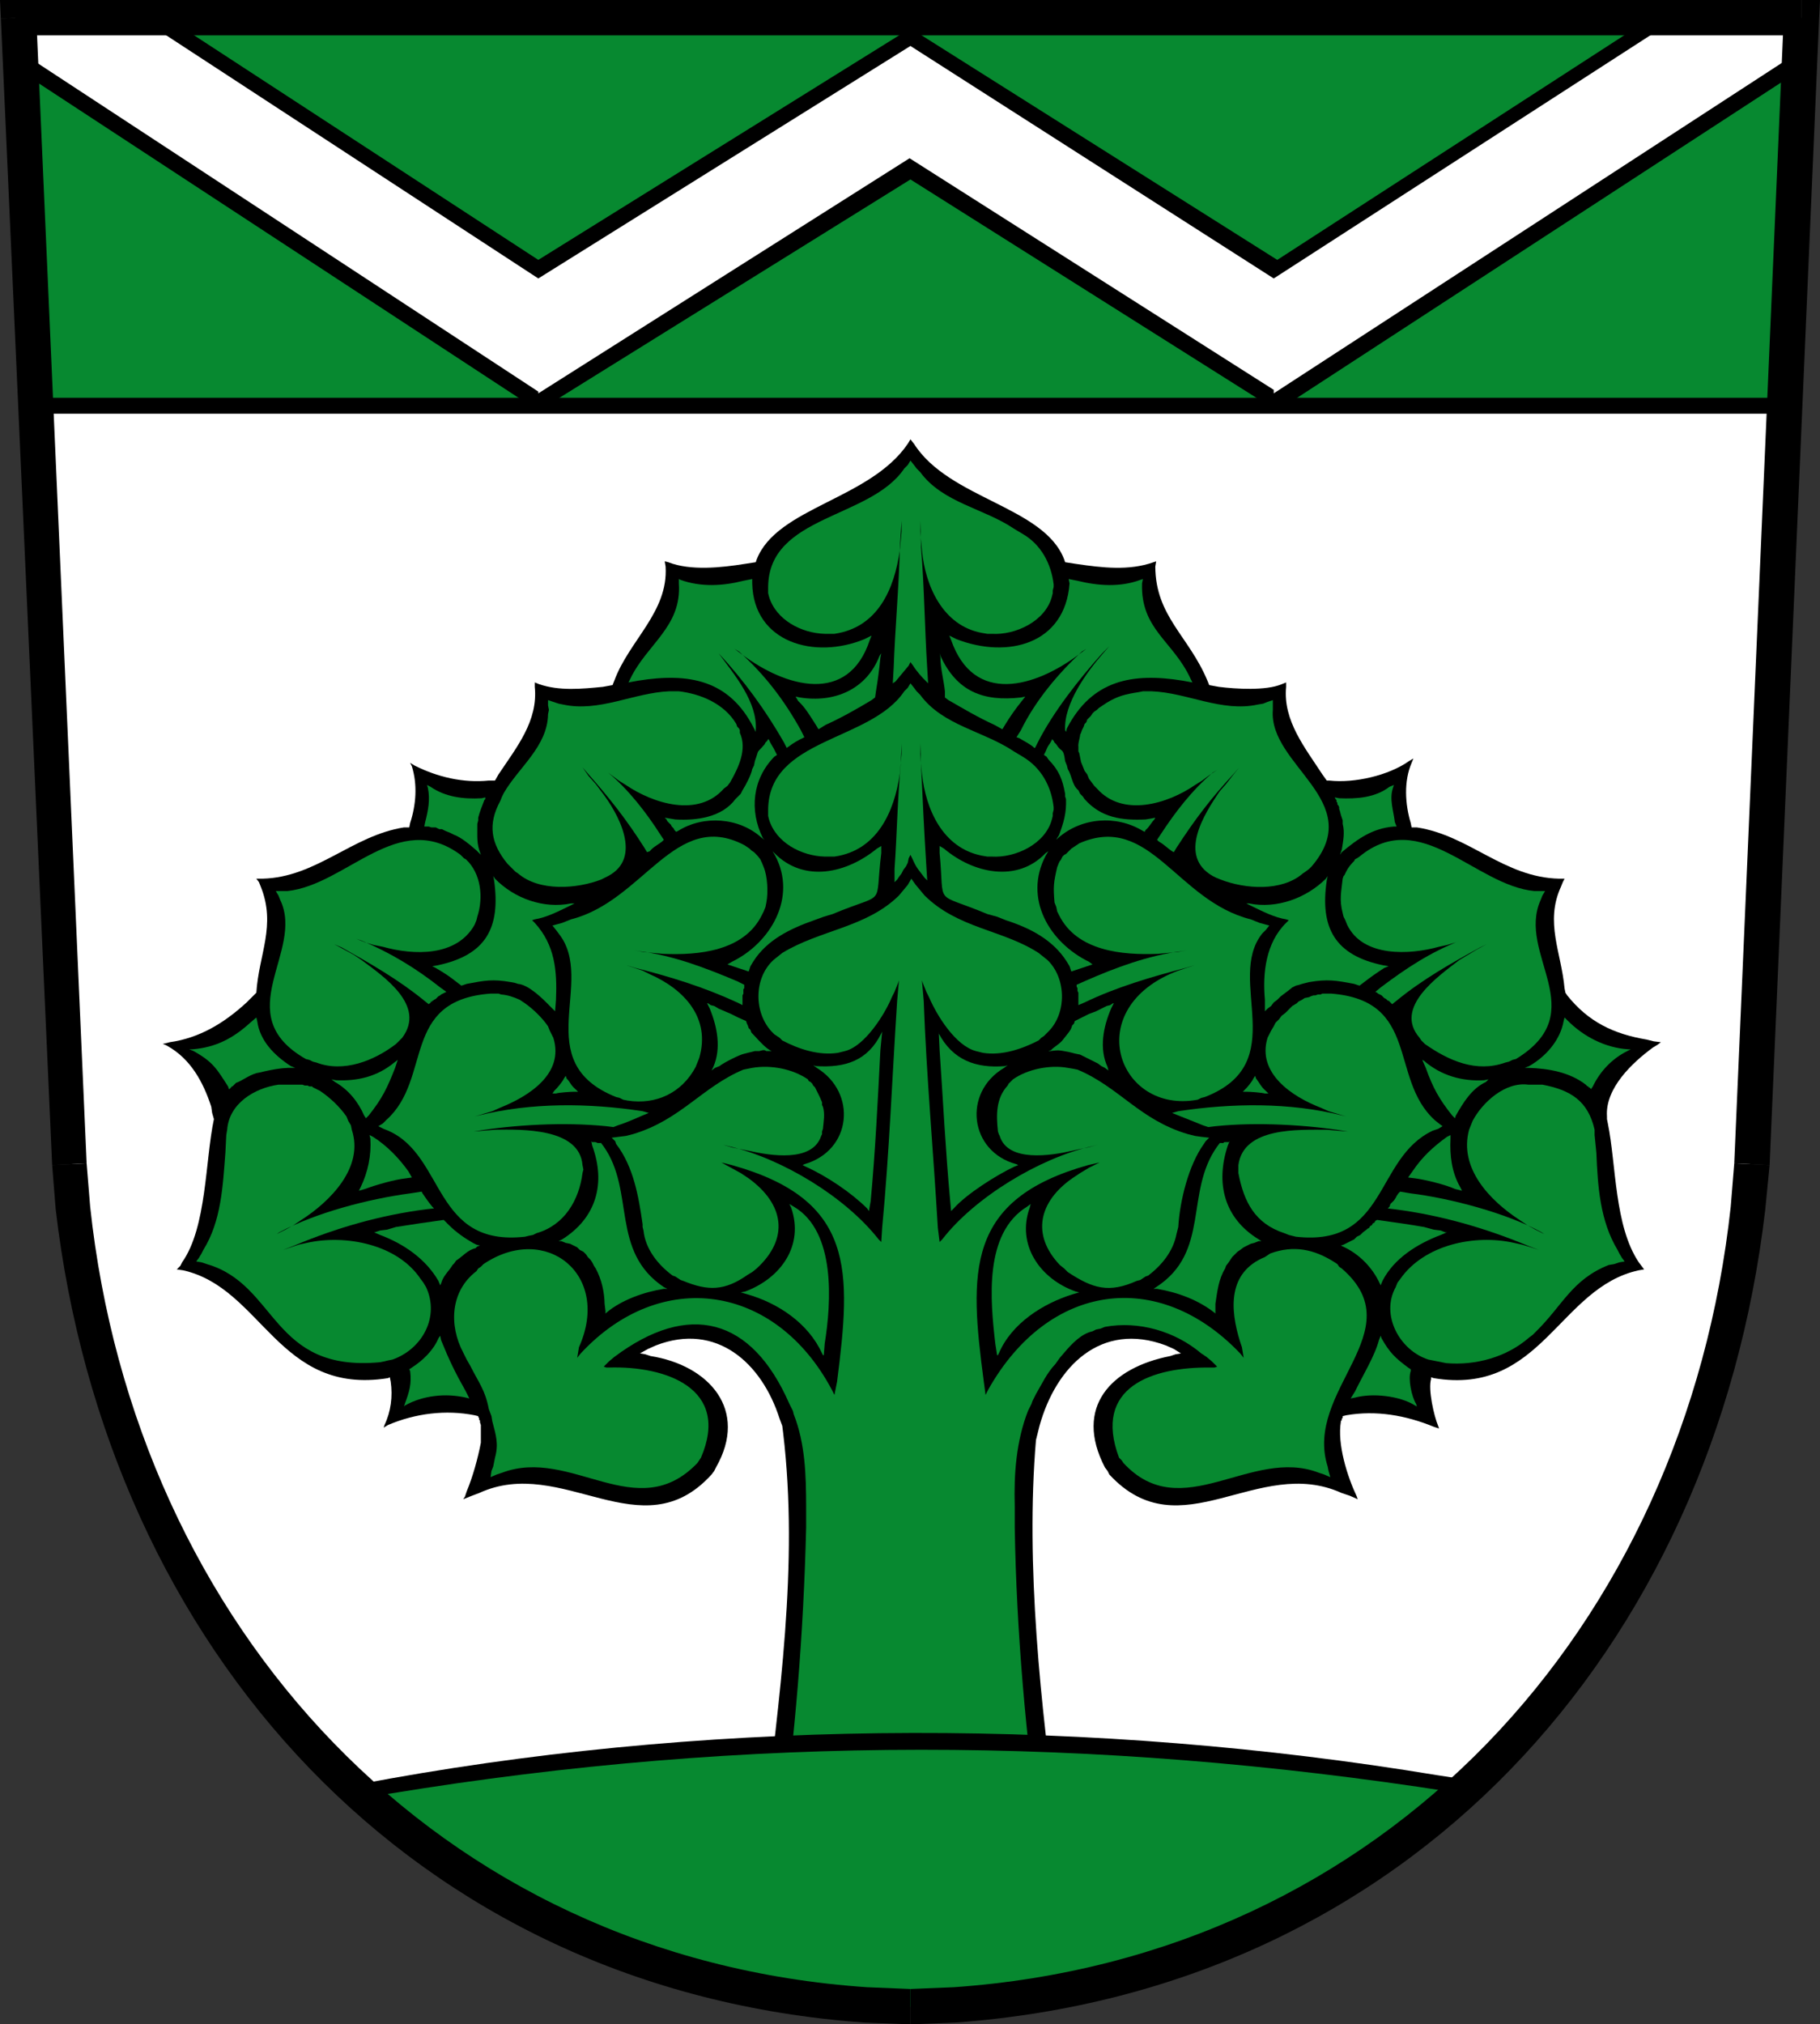
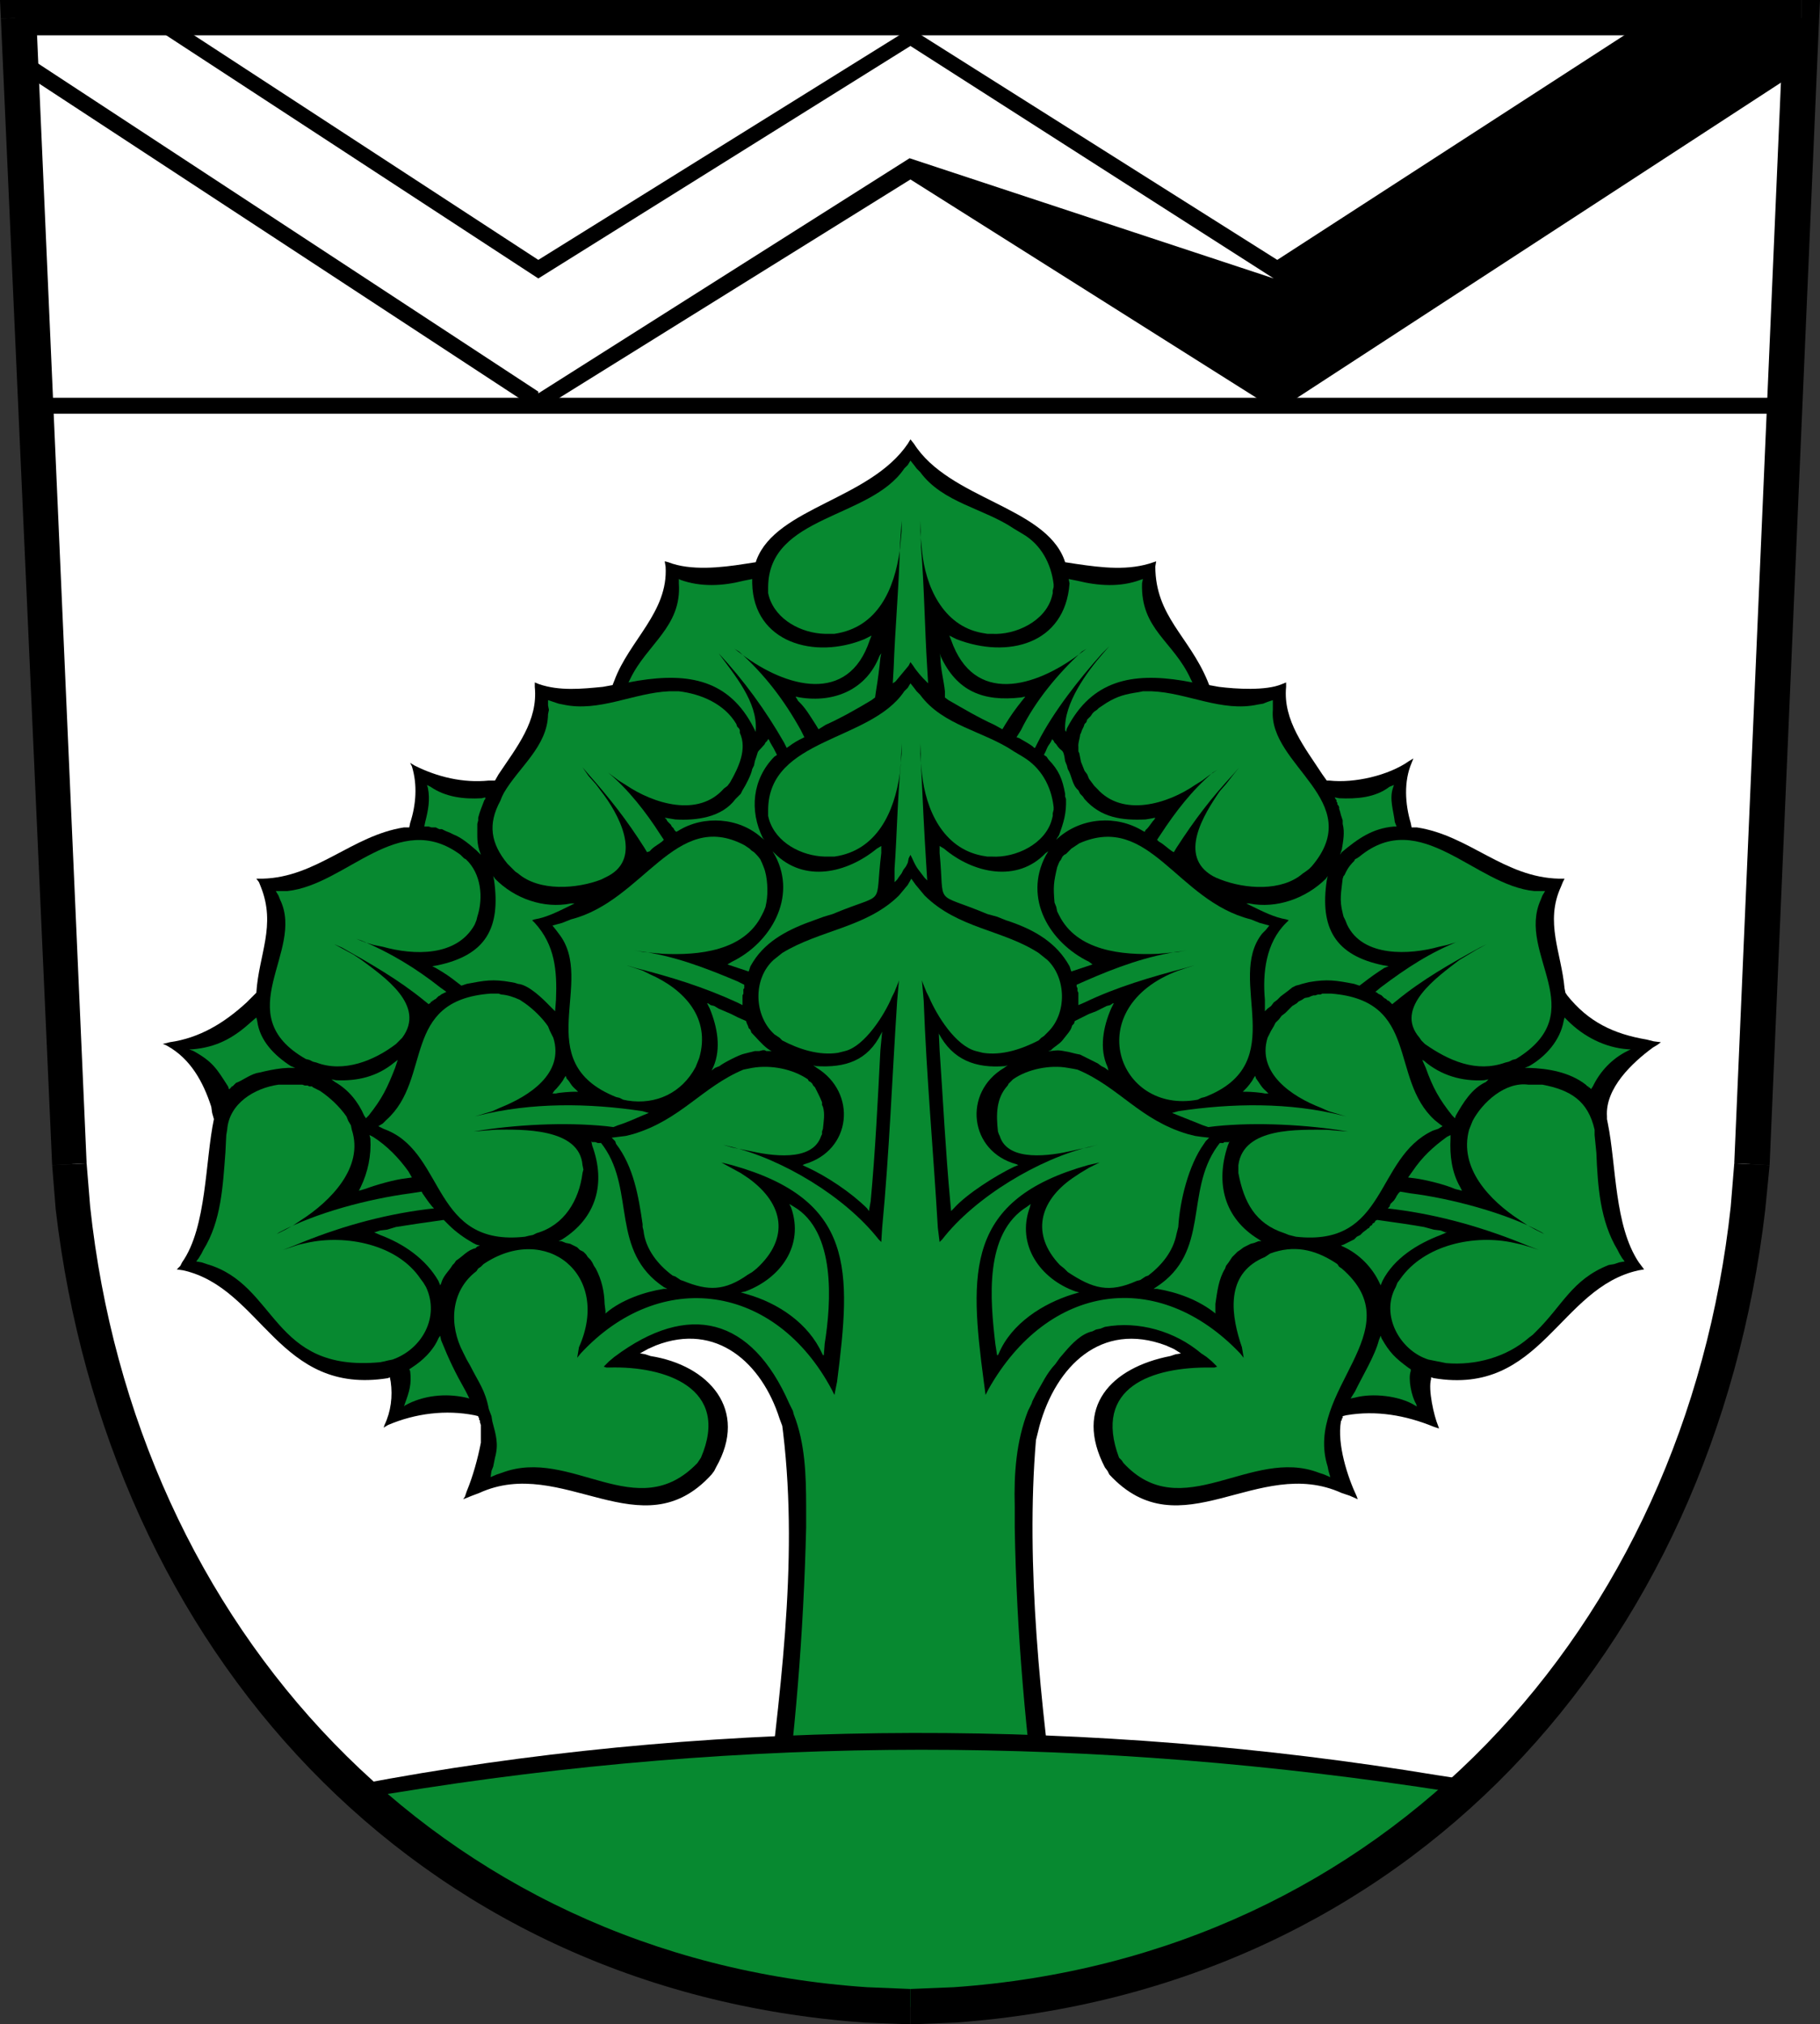
<svg xmlns="http://www.w3.org/2000/svg" version="1.1" width="617.7" height="687" id="svg2" xml:space="preserve">
  <rect width="100%" height="100%" fill="#333333" stroke="none" />
  <defs id="defs6">
    <clipPath id="clipPath222">
      <path d="m 336.42,70.88 5.82,0 0,79.14 -5.82,0 0,-79.14 z" id="path224" />
    </clipPath>
    <clipPath id="clipPath246">
      <path d="m 280.5,12.62 58.38,0 0,58.44 -58.38,0 0,-58.44 z" id="path248" />
    </clipPath>
    <clipPath id="clipPath246-3">
      <path d="m 280.5,12.62 58.38,0 0,58.44 -58.38,0 0,-58.44 z" id="path248-3" />
    </clipPath>
    <clipPath id="clipPath222-3">
      <path d="m 336.42,70.88 5.82,0 0,79.14 -5.82,0 0,-79.14 z" id="path224-5" />
    </clipPath>
  </defs>
  <g transform="matrix(1.25,0,0,-1.25,0,687)" id="g10">
    <g transform="matrix(4,0,0,4,475.68,233.52)" id="g128">
      <path d="m 0,0 3.36,77.82 -121.02,0 3.48,-77.82 0.18,-2.94 c 2.608,-27.584 22.907,-51.042 51.06,-53.94 l 2.88,-0.24 2.94,-0.06 c 29.525,-0.053 52.531,22.701 56.58,51.3 L -0.18,-2.94 0,0" id="path130" style="fill:#ffffff;fill-opacity:1;fill-rule:evenodd;stroke:none" />
    </g>
    <g transform="matrix(4,0,0,4,247.2,430.32)" id="g132">
      <path d="m 0,0 0.24,-0.3 c 2.383,-3.753 8.839,-4.254 10.2,-7.86 l 0.06,-0.18 0.78,-0.12 c 1.721,-0.252 3.556,-0.475 5.22,0.12 l 0.18,0.06 -0.06,-0.36 c 0.022,-3.377 2.269,-4.702 3.54,-7.74 l 0.12,-0.3 0.66,-0.12 c 1.149,-0.144 3.191,-0.273 4.26,0.18 l 0.3,0.12 0,-0.3 c -0.223,-2.287 1.289,-4.138 2.46,-5.94 l 0.3,-0.42 0.18,0 c 1.69,-0.191 4.02,0.345 5.4,1.32 l 0.3,0.18 -0.12,-0.3 c -0.54,-1.261 -0.445,-2.79 -0.06,-4.08 l 0.06,-0.3 0.36,0 c 3.563,-0.544 5.901,-3.397 9.66,-3.48 l 0.36,0 -0.12,-0.24 -0.12,-0.3 c -1.11,-2.414 0.024,-4.479 0.24,-6.9 l 0.06,-0.3 0.12,-0.18 c 1.434,-1.798 3.149,-2.622 5.4,-3 l 0.48,-0.12 0.48,-0.06 -0.24,-0.18 -0.3,-0.18 c -1.394,-1.02 -3.254,-2.764 -3.12,-4.68 l 0,-0.18 0.06,-0.3 c 0.575,-2.831 0.436,-6.932 2.1,-9.42 l 0.36,-0.48 -0.36,-0.06 c -5.424,-1.169 -6.594,-8.547 -13.92,-7.32 l -0.18,0.06 0,-0.12 c -0.209,-0.697 0.19,-2.495 0.48,-3.18 l 0.06,-0.18 -0.36,0.12 c -1.899,0.778 -3.91,1.132 -5.94,0.78 l -0.24,-0.06 0,-0.12 -0.06,-0.06 0,-0.12 -0.06,0 0,-0.06 c -0.263,-1.533 0.432,-3.733 1.08,-5.1 l 0.06,-0.18 -0.54,0.24 -0.54,0.18 c -5.716,2.604 -10.931,-3.987 -15.78,1.26 l -0.12,0.24 -0.18,0.24 c -2.129,4.107 0.427,6.778 4.44,7.56 l 0.36,0.12 0.36,0.06 -0.48,0.3 -0.54,0.24 c -4.406,1.652 -7.459,-1.424 -8.58,-5.46 l -0.24,-0.96 c -0.715,-8.455 0.327,-18.156 1.5,-26.58 l 0.3,-2.46 0.24,-1.44 -21.06,0 0.18,1.44 0.36,2.46 c 1.029,8.937 2.389,18.077 1.32,27.06 l -0.06,0.48 -0.18,0.48 c -1.203,3.788 -4.286,6.574 -8.4,4.98 l -0.54,-0.24 -0.54,-0.3 0.36,-0.06 0.36,-0.12 c 3.962,-0.626 6.674,-3.648 4.44,-7.56 l -0.12,-0.24 -0.18,-0.24 c -4.759,-5.249 -10.125,1.345 -15.78,-1.26 l -0.48,-0.18 -0.6,-0.24 0.12,0.18 0.12,0.36 c 0.413,0.984 0.762,2.255 0.96,3.3 l 0,1.2 -0.06,0.18 0,0.12 -0.06,0.06 0,0.12 -0.06,0.06 0,0.06 -0.24,0.06 c -1.956,0.389 -4.031,0.129 -5.88,-0.66 l -0.3,-0.18 0.06,0.18 c 0.436,0.914 0.562,1.943 0.42,2.94 l -0.06,0.3 -0.12,-0.06 c -7.449,-1.193 -8.535,6.124 -13.92,7.32 l -0.42,0.06 0.24,0.24 0.12,0.24 c 1.681,2.372 1.564,6.923 2.16,9.72 l -0.12,0.42 -0.06,0.42 c -0.543,1.677 -1.403,3.257 -3,4.14 l -0.12,0.06 -0.18,0.06 0.48,0.12 c 2.041,0.287 3.711,1.314 5.22,2.7 l 0.66,0.66 c 0.164,2.596 1.361,4.561 0.3,7.2 l -0.12,0.3 -0.18,0.24 0.42,0 c 3.659,0.089 6.077,2.926 9.6,3.48 l 0.36,0 0.06,0.3 c 0.403,1.234 0.504,2.59 0.12,3.84 l -0.12,0.24 0.3,-0.18 c 1.538,-0.78 3.313,-1.198 5.04,-1.02 l 0.42,0 0.24,0.42 c 1.223,1.836 2.695,3.623 2.46,5.94 l 0,0.3 0.3,-0.12 c 1.384,-0.472 2.893,-0.319 4.32,-0.18 l 0.66,0.12 0.12,0.3 c 1.001,2.727 3.67,4.657 3.48,7.74 l -0.06,0.36 0.24,-0.06 c 1.511,-0.596 3.604,-0.366 5.16,-0.12 l 0.78,0.12 0.06,0.18 c 1.372,3.548 7.68,4.069 10.26,7.86 L 0,0" id="path134" style="fill:#000000;fill-opacity:1;fill-rule:evenodd;stroke:none" />
    </g>
    <g transform="matrix(4,0,0,4,6.96,543.36)" id="g136">
-       <path d="M 0,0 120.06,0 118.98,-25.8 0.9,-25.86 0,0" id="path138" style="fill:#078930;fill-opacity:1;fill-rule:evenodd;stroke:none" />
-     </g>
+       </g>
    <path d="m 8.88,437.28 477.36,0 0,4.32 -477.36,0 0,-4.32 z" id="path140" style="fill:#000000;fill-opacity:1;fill-rule:nonzero;stroke:none" />
    <g transform="matrix(4,0,0,4,219.6,312.72)" id="g142" style="fill:#0abc42;fill-opacity:1">
      <path d="M 0.24,0 0,0 0,0.06 0.24,0.06 0.24,0 z M 0,0 z m -1.5,8.46 -0.18,0.36 c -1.244,2.179 -2.732,4.224 -4.44,6.06 l -0.42,0.48 0.42,-0.48 c 1.063,-1.445 2.65,-3.31 2.52,-5.22 l 0,-0.12 -0.12,0.24 c -1.665,3.312 -4.438,3.789 -7.86,3.24 l -0.66,-0.12 0.12,0.24 c 1.128,2.36 3.505,3.542 3.3,6.48 l 0,0.3 0.12,-0.06 c 1.366,-0.494 2.857,-0.418 4.26,-0.06 l 0.6,0.12 0,-0.3 c 0.094,-4.026 4.251,-5.175 7.62,-3.78 l 0.48,0.24 -0.12,-0.3 c -1.451,-4.416 -5.7,-3.226 -8.7,-0.96 l -0.48,0.36 0.3,-0.18 c 1.745,-1.564 3.065,-3.292 4.2,-5.34 L -0.3,9.18 -0.42,9.12 C -0.673,9.008 -1.107,8.752 -1.32,8.58 L -1.5,8.46" id="path144" style="fill:#078930;fill-opacity:1;fill-rule:evenodd;stroke:none" />
    </g>
    <g transform="matrix(4,0,0,4,275.04,312.72)" id="g146" style="fill:#0abc42;fill-opacity:1">
      <path d="m 0,0 0,0.06 -0.24,0 L -0.3,0 0,0 z m 1.5,8.46 0.18,0.36 c 1.048,2.075 2.826,4.334 4.38,6.06 L 6.54,15.36 6.12,14.88 C 5.018,13.618 3.437,11.459 3.54,9.66 L 3.6,9.54 3.66,9.78 c 1.692,3.277 4.432,3.797 7.86,3.24 l 0.66,-0.12 -0.12,0.24 c -1.18,2.578 -3.394,3.342 -3.3,6.48 l 0.06,0.3 -0.18,-0.06 C 7.284,19.353 5.781,19.453 4.38,19.8 l -0.6,0.12 0.06,-0.3 C 3.535,15.486 -0.372,14.491 -3.84,15.84 l -0.48,0.24 0.12,-0.3 c 1.549,-4.439 5.708,-3.211 8.7,-0.96 L 4.98,15.18 4.68,15 C 3.059,13.497 1.515,11.656 0.54,9.66 L 0.24,9.18 0.42,9.12 C 0.68,8.956 1.266,8.666 1.44,8.46 l 0.06,0" id="path148" style="fill:#078930;fill-opacity:1;fill-rule:evenodd;stroke:none" />
    </g>
    <g transform="matrix(4,0,0,4,116.4,276.96)" id="g150" style="fill:#0abc42;fill-opacity:1">
      <path d="m 0,0 -0.3,0.24 c -1.713,1.404 -3.651,2.516 -5.58,3.6 L -6.42,4.08 -5.1,3.36 -4.56,3 c 1.524,-1.141 4.398,-3.083 2.76,-5.28 L -2.22,-2.7 c -1.48,-1.133 -3.557,-1.966 -5.4,-1.26 l -0.24,0.06 -0.24,0.12 -0.24,0.06 c -5.308,3.025 -0.051,7.3 -1.74,10.8 l -0.12,0.3 -0.18,0.3 0.78,0 c 4.036,0.425 7.531,5.598 11.76,2.46 L 2.4,9.9 2.52,9.84 C 3.565,8.872 3.72,7.231 3.3,5.94 L 3.24,5.7 3.12,5.4 C 1.9,3.209 -1.016,3.314 -3.12,3.9 l -0.6,0.12 -0.6,0.18 -0.6,0.24 0.36,-0.12 C -2.633,3.511 -0.854,2.436 0.78,1.14 L 1.2,0.84 0.84,0.66 0.78,0.6 0.66,0.54 0.48,0.36 0.36,0.3 0.3,0.24 l -0.06,0 0,-0.06 -0.06,0 -0.06,-0.06 0,-0.06 -0.06,0 L 0,0" id="path152" style="fill:#078930;fill-opacity:1;fill-rule:evenodd;stroke:none" />
    </g>
    <g transform="matrix(4,0,0,4,378,276.96)" id="g154" style="fill:#0abc42;fill-opacity:1">
      <path d="m 0,0 0.3,0.24 c 1.723,1.418 3.68,2.532 5.64,3.6 L 6.42,4.08 5.76,3.72 4.56,3 C 3.133,1.9 0.071,-0.221 1.86,-2.28 L 1.98,-2.46 2.22,-2.7 c 1.62,-1.135 3.489,-1.965 5.46,-1.26 l 0.24,0.06 0.24,0.12 0.24,0.06 c 5.27,3.213 0.02,7.107 1.68,10.8 l 0.12,0.3 0.18,0.3 -0.72,0 C 5.62,8.056 1.932,13.44 -2.22,10.02 L -2.4,9.9 -2.52,9.84 -2.58,9.72 -2.7,9.6 C -2.97,9.31 -3.074,9.113 -3.24,8.76 L -3.3,8.7 -3.36,8.52 c -0.095,-0.887 -0.239,-1.413 0,-2.34 L -3.3,5.94 -3.18,5.7 -3.06,5.4 C -1.999,3.171 1.188,3.344 3.18,3.9 L 3.72,4.02 4.32,4.2 4.92,4.44 4.62,4.32 C 2.561,3.51 0.98,2.462 -0.78,1.14 L -1.14,0.84 -1.02,0.78 -0.96,0.72 -0.72,0.6 -0.54,0.42 -0.42,0.36 -0.3,0.24 -0.24,0.24 0,0" id="path156" style="fill:#078930;fill-opacity:1;fill-rule:evenodd;stroke:none" />
    </g>
    <g transform="matrix(4,0,0,4,175.68,318.24)" id="g158" style="fill:#0abc42;fill-opacity:1">
      <path d="m 0,0 -0.18,0.3 c -1.216,1.918 -2.338,3.335 -3.84,5.04 l -0.36,0.42 0.42,-0.6 0.48,-0.54 0.36,-0.48 c 1.166,-1.494 2.839,-4.51 0.48,-5.76 l -0.48,-0.24 c -1.635,-0.63 -4.201,-0.827 -5.64,0.42 l -0.18,0.12 -0.54,0.54 c -1.118,1.369 -1.348,2.664 -0.48,4.26 l 0.12,0.3 0.12,0.24 c 1.015,1.75 2.962,3.15 3,5.34 l 0.06,0.3 -0.06,0.3 0,0.36 0.72,-0.24 0.3,-0.06 c 2.453,-0.535 4.784,0.796 7.2,0.9 l 0.66,0 C 3.678,10.74 5.257,10.06 6.06,8.7 L 6.12,8.52 6.24,8.4 6.3,8.28 6.3,8.1 C 6.814,6.983 6.202,5.727 5.64,4.74 L 5.46,4.5 5.22,4.32 C 3.478,2.336 0.439,3.289 -1.44,4.56 L -1.92,4.86 -2.88,5.58 -2.64,5.4 C -1.278,4.27 -0.05,2.692 0.9,1.2 L 1.14,0.84 1.02,0.72 C 0.744,0.502 0.42,0.357 0.18,0.06 L 0,0" id="path160" style="fill:#078930;fill-opacity:1;fill-rule:evenodd;stroke:none" />
    </g>
    <g transform="matrix(4,0,0,4,318.72,318.24)" id="g162" style="fill:#0abc42;fill-opacity:1">
      <path d="m 0,0 0.18,0.3 c 1.259,1.937 2.317,3.332 3.9,5.04 L 4.44,5.76 3.96,5.16 3.54,4.62 3.12,4.14 C 2.021,2.543 0.274,-0.262 2.64,-1.62 l 0.24,-0.12 0.3,-0.12 c 1.656,-0.641 4.143,-0.831 5.58,0.42 l 0.18,0.12 0.24,0.18 0.18,0.18 C 13.133,3.469 6.407,5.886 6.72,9.66 l 0,0.66 L 6.36,10.2 6.06,10.08 5.7,10.02 c -2.452,-0.536 -4.783,0.805 -7.2,0.9 l -0.6,0 -0.3,-0.06 C -3.282,10.724 -3.798,10.602 -4.56,10.14 L -5.1,9.78 -5.22,9.66 -5.4,9.54 -5.52,9.42 -5.64,9.24 -5.76,9.12 -5.88,9 -5.94,8.82 -6.06,8.7 -6.12,8.52 -6.18,8.4 -6.24,8.28 -6.3,8.1 -6.36,7.98 C -6.38,7.696 -6.514,7.437 -6.48,7.14 l 0,-0.3 0.06,-0.12 0.06,-0.3 0.06,-0.3 0.24,-0.6 0.18,-0.24 0.12,-0.3 L -5.4,4.5 -5.22,4.32 C -3.483,2.351 -0.423,3.274 1.44,4.56 L 1.92,4.86 2.4,5.22 2.94,5.58 2.64,5.4 C 1.236,4.206 0.106,2.738 -0.9,1.2 L -1.14,0.84 -1.02,0.72 c 0.333,-0.178 0.589,-0.451 0.9,-0.66 L 0,0" id="path164" style="fill:#078930;fill-opacity:1;fill-rule:evenodd;stroke:none" />
    </g>
    <g transform="matrix(4,0,0,4,252,364.08)" id="g166" style="fill:#0abc42;fill-opacity:1">
      <path d="m 0,0 -0.06,1.02 c -0.173,2.731 -0.199,5.501 -0.42,8.22 l -0.06,1.8 0,-0.72 0.06,-0.66 0.06,-0.6 C -0.205,6.609 1.004,3.902 3.66,3.42 l 0.36,-0.06 0.3,0 C 5.936,3.26 7.961,4.219 8.4,5.88 l 0.06,0.24 0,0.18 0.06,0.24 0,0.18 C 8.352,8.125 7.665,9.418 6.42,10.14 l -0.6,0.36 c -2.042,1.381 -4.833,1.75 -6.36,3.84 l -0.24,0.24 -0.18,0.24 -0.24,0.3 -0.18,-0.3 -0.24,-0.24 c -2.309,-3.432 -9.199,-3.159 -9.24,-8.04 l 0,-0.42 0.06,-0.24 c 0.479,-1.582 2.209,-2.478 3.78,-2.52 l 0.66,0 c 2.939,0.427 4.074,3.029 4.44,5.7 l 0.06,0.6 0.06,0.66 0,0.72 -0.12,-1.8 C -1.982,6.483 -2.241,3.782 -2.34,1.02 L -2.4,0 -2.22,0.12 c 0.298,0.361 0.6,0.72 0.9,1.08 L -1.2,1.44 -1.02,1.2 c 0.214,-0.35 0.602,-0.796 0.9,-1.08 L 0,0" id="path168" style="fill:#078930;fill-opacity:1;fill-rule:evenodd;stroke:none" />
    </g>
    <g transform="matrix(4,0,0,4,251.76,310.56)" id="g170" style="fill:#0abc42;fill-opacity:1">
      <path d="m 0,0 -0.06,0.96 c -0.146,2.299 -0.258,4.599 -0.36,6.9 l -0.06,1.44 0,-0.72 0.12,-1.32 C -0.101,4.805 1.062,2.196 3.72,1.68 l 0.36,-0.06 0.3,0 c 1.616,-0.1 3.641,0.859 4.08,2.52 l 0.06,0.24 0,0.18 0.06,0.24 0,0.18 C 8.42,6.404 7.729,7.66 6.48,8.4 l -0.6,0.36 c -2.042,1.381 -4.833,1.75 -6.36,3.84 l -0.24,0.24 -0.18,0.24 -0.24,0.3 -0.18,-0.3 -0.24,-0.24 C -3.849,9.415 -10.759,9.689 -10.8,4.8 l 0,-0.42 0.06,-0.24 c 0.479,-1.582 2.209,-2.478 3.78,-2.52 l 0.66,0 c 2.886,0.408 4.075,3.033 4.44,5.64 l 0.12,1.32 0,0.72 L -1.8,7.86 C -2.022,5.525 -2.051,3.13 -2.22,0.78 l 0,-0.9 0.18,0.18 0.12,0.18 0.18,0.24 0.12,0.24 0.18,0.24 0.12,0.24 0.06,0.3 0.12,0.24 0.12,-0.24 C -0.681,0.742 -0.631,0.803 -0.18,0.18 L 0,0" id="path172" style="fill:#078930;fill-opacity:1;fill-rule:evenodd;stroke:none" />
    </g>
    <g transform="matrix(4,0,0,4,117.84,221.52)" id="g174" style="fill:#0abc42;fill-opacity:1">
      <path d="m 0,0 -0.54,-0.06 c -3.074,-0.393 -6.084,-1.254 -8.94,-2.46 l -0.78,-0.3 1.08,0.36 0.54,0.12 c 2.627,0.59 6.162,-0.085 7.74,-2.46 l 0.18,-0.24 0.18,-0.3 c 0.942,-2.02 -0.259,-4.21 -2.28,-4.92 l -0.3,-0.06 -0.24,-0.06 -0.3,-0.06 c -7.408,-0.697 -6.944,5.271 -11.76,6.66 l -0.36,0.12 -0.36,0.06 0.18,0.24 0.18,0.3 0.12,0.24 c 1.223,1.958 1.326,4.356 1.5,6.6 l 0.06,1.2 0.06,0.36 c 0.134,1.79 1.858,2.828 3.48,3.06 l 1.62,0 0.18,-0.06 0.18,0 0.12,-0.06 0.18,0 0.06,-0.06 0.48,-0.24 c 0.694,-0.47 1.313,-1.051 1.8,-1.74 l 0.12,-0.3 0.18,-0.3 0.06,-0.3 C -4.736,2.78 -7.049,0.478 -9,-0.78 l -0.54,-0.36 -0.54,-0.3 -0.6,-0.3 0.18,0.12 c 2.494,1.339 6.085,2.269 8.88,2.64 l 0.78,0.12 0.06,-0.12 c 0.279,-0.392 0.343,-0.516 0.66,-0.9 L 0,0" id="path176" style="fill:#078930;fill-opacity:1;fill-rule:evenodd;stroke:none" />
    </g>
    <g transform="matrix(4,0,0,4,376.8,221.52)" id="g178" style="fill:#0abc42;fill-opacity:1">
      <path d="m 0,0 0.48,-0.06 c 3.095,-0.394 6.118,-1.265 9,-2.46 l 0.78,-0.3 -0.54,0.18 -0.6,0.18 -0.54,0.12 C 5.915,-1.738 2.472,-2.453 0.84,-4.8 L 0.66,-5.04 0.54,-5.34 c -1.043,-1.885 0.262,-4.298 2.22,-4.92 l 1.2,-0.24 c 1.995,-0.175 4.113,0.402 5.64,1.74 l 0.24,0.18 0.24,0.24 c 1.798,1.769 2.432,3.519 4.92,4.5 l 0.36,0.06 0.36,0.12 0.36,0.06 -0.18,0.24 -0.18,0.3 -0.12,0.24 c -1.195,1.979 -1.348,4.335 -1.44,6.6 l -0.12,1.2 0,0.36 C 13.592,7.317 12.393,8.036 10.5,8.4 l -0.96,0 C 7.969,8.612 6.417,7.191 5.76,5.94 L 5.52,5.34 C 4.813,2.73 6.928,0.536 8.94,-0.78 l 0.54,-0.36 0.54,-0.3 0.6,-0.3 -0.18,0.12 C 8.069,-0.312 4.224,0.692 1.56,1.02 L 0.84,1.14 0.72,1.02 0.6,0.84 0.54,0.72 0.42,0.54 0.18,0.3 0.12,0.12 0,0" id="path180" style="fill:#078930;fill-opacity:1;fill-rule:evenodd;stroke:none" />
    </g>
    <g transform="matrix(4,0,0,4,166.56,243.6)" id="g182" style="fill:#0abc42;fill-opacity:1">
      <path d="m 0,0 -0.48,0.06 c -2.81,0.286 -6.224,0.113 -9,-0.36 l -0.84,-0.12 0.84,0.12 1.44,0.12 c 1.802,0.025 5.735,0.135 5.94,-2.4 l 0.06,-0.3 -0.06,-0.24 C -2.334,-4.972 -3.335,-6.661 -5.22,-7.2 L -5.46,-7.32 -5.76,-7.38 -6,-7.44 c -6.252,-0.699 -5.405,5.505 -9.3,7.2 l -0.3,0.12 -0.36,0.18 0.3,0.18 0.24,0.24 c 3.153,2.803 0.952,8.127 7.08,8.58 l 0.54,0 L -7.62,9 C -7.193,8.969 -6.758,8.825 -6.36,8.64 L -6,8.4 C -5.445,8.01 -4.822,7.403 -4.44,6.84 L -4.32,6.54 -4.2,6.3 -4.08,6.06 C -3.318,3.619 -5.75,2.094 -7.68,1.32 l -0.54,-0.24 -1.2,-0.36 0.24,0.06 c 3.631,0.901 7.483,0.857 11.16,0.3 L 2.4,0.96 2.1,0.84 C 1.505,0.59 0.919,0.312 0.3,0.12 L 0,0" id="path184" style="fill:#078930;fill-opacity:1;fill-rule:evenodd;stroke:none" />
    </g>
    <g transform="matrix(4,0,0,4,328.08,243.6)" id="g186" style="fill:#0abc42;fill-opacity:1">
      <path d="m 0,0 0.48,0.06 c 2.799,0.291 6.233,0.104 9,-0.36 L 10.26,-0.42 9.48,-0.3 8.7,-0.24 8.04,-0.18 c -1.89,-0.008 -5.654,0.204 -6,-2.4 l 0,-0.54 C 2.414,-5.083 3.17,-6.552 5.16,-7.2 l 0.3,-0.12 0.48,-0.12 c 6.24,-0.706 5.333,5.347 9.3,7.2 l 0.36,0.12 0.3,0.18 -0.24,0.18 -0.3,0.24 C 12.271,3.307 14.377,8.589 8.34,9.06 l -0.6,0 L 7.62,9 7.44,9 7.26,8.94 7.14,8.94 6.96,8.88 6.84,8.82 6.54,8.76 6.36,8.64 6.12,8.52 6,8.4 5.7,8.22 5.22,7.74 4.98,7.56 4.8,7.32 4.56,7.08 4.44,6.84 4.26,6.54 4.02,6.06 C 3.283,3.657 5.698,2.059 7.62,1.32 L 8.16,1.08 9.36,0.72 9.12,0.78 C 5.503,1.689 1.625,1.629 -2.04,1.08 l -0.42,-0.12 0.3,-0.12 c 0.6,-0.24 1.2,-0.48 1.8,-0.72 L 0,0" id="path188" style="fill:#078930;fill-opacity:1;fill-rule:evenodd;stroke:none" />
    </g>
    <g transform="matrix(4,0,0,4,201.6,276.72)" id="g190" style="fill:#0abc42;fill-opacity:1">
      <path d="m 0,0 -0.36,0.18 c -2.27,1.043 -4.485,1.731 -6.9,2.34 L -7.86,2.7 -6.78,2.34 -6.3,2.1 c 2.354,-1.032 4.159,-2.986 3.36,-5.7 L -3.18,-4.2 C -4.11,-5.951 -5.863,-6.785 -7.8,-6.48 l -0.3,0.06 -0.24,0.12 -0.24,0.06 c -5.97,2.381 -1.309,7.84 -3.9,11.1 l -0.18,0.24 -0.24,0.3 0.66,0.18 0.6,0.24 c 4.936,1.245 7.065,7.507 11.76,5.04 L 0.48,10.62 0.6,10.5 0.78,10.38 C 0.908,10.257 1.234,9.93 1.26,9.78 L 1.32,9.66 1.44,9.36 C 1.702,8.724 1.751,7.635 1.62,6.96 L 1.56,6.66 1.44,6.36 1.32,6.12 C 0.112,3.662 -2.976,3.37 -5.4,3.48 L -6.72,3.6 -7.38,3.72 -7.02,3.66 C -4.693,3.37 -2.505,2.522 -0.36,1.62 L 0.12,1.38 0.12,1.14 0.06,1.08 0.06,0.78 0,0.66 C 0,0.5 0,0.34 0,0.18 L 0,0" id="path192" style="fill:#078930;fill-opacity:1;fill-rule:evenodd;stroke:none" />
    </g>
    <g transform="matrix(4,0,0,4,292.8,276.72)" id="g194" style="fill:#0abc42;fill-opacity:1">
      <path d="M 0,0 0.42,0.18 C 2.6,1.228 4.929,1.907 7.26,2.52 L 7.86,2.7 6.78,2.34 C 0.085,-0.171 2.654,-7.439 8.1,-6.42 l 0.24,0.12 0.24,0.06 c 5.963,2.301 1.384,7.938 3.9,11.1 L 12.72,5.1 12.96,5.4 12.3,5.58 11.7,5.82 C 6.662,7.078 4.854,13.087 0.06,10.98 L -0.48,10.62 -0.6,10.5 -0.84,10.26 -0.96,10.2 -1.08,10.08 -1.2,9.84 -1.26,9.78 -1.32,9.66 -1.44,9.36 C -1.687,8.293 -1.71,8.039 -1.62,6.96 l 0.12,-0.3 0.06,-0.3 0.12,-0.24 C -0.113,3.661 2.978,3.38 5.4,3.48 L 6.72,3.6 7.38,3.72 7.02,3.66 C 4.75,3.377 2.501,2.538 0.42,1.62 l -0.54,-0.24 0,-0.12 0.06,-0.12 0,-0.18 L 0,0.84 0,0.66 C 0,0.5 0,0.34 0,0.18 L 0,0" id="path196" style="fill:#078930;fill-opacity:1;fill-rule:evenodd;stroke:none" />
    </g>
    <g transform="matrix(4,0,0,4,247.2,32.4)" id="g198">
      <path d="M 0,0 9.42,0 9.24,1.44 9,2.88 8.82,4.32 C 7.839,11.381 7.197,18.493 7.08,25.62 l 0,1.44 c -0.063,2.201 0.1,4.423 0.9,6.48 l 0.24,0.48 0.06,0.18 0.12,0.24 0.12,0.24 c 0.431,0.724 0.712,1.39 1.32,2.04 l 0.3,0.42 0.36,0.42 c 0.487,0.563 1.106,1.216 1.86,1.38 l 0.24,0.12 0.3,0.06 0.3,0.12 c 2.294,0.423 4.762,-0.297 6.54,-1.8 l 0.36,-0.24 0.36,-0.3 0.36,-0.36 -0.18,-0.06 -0.24,0 c -3.982,0.054 -8.044,-1.316 -6.24,-6.12 L 14.34,30.18 14.46,30 c 3.97,-4.292 8.661,1.119 13.26,-0.66 l 0.36,-0.12 0.42,-0.18 -0.12,0.42 -0.06,0.3 c -1.647,5.2 5.867,9.201 0.96,13.44 l -0.18,0.12 -0.12,0.18 -0.18,0.12 c -1.403,0.894 -2.788,1.185 -4.38,0.6 l -0.36,-0.24 c -2.53,-1.042 -2.379,-3.534 -1.68,-5.76 l 0.12,-0.36 0.12,-0.72 -0.24,0.3 C 16.806,43.287 9.344,42.205 5.28,34.98 L 5.1,34.62 4.98,35.52 c -0.989,7.461 -1.256,12.362 7.08,14.7 l 0.78,0.18 -0.72,-0.36 -0.6,-0.36 -0.54,-0.36 C 8.733,47.746 8.182,45.504 10.14,43.44 l 0.3,-0.24 0.24,-0.24 c 1.701,-1.126 2.795,-1.442 4.68,-0.6 l 0.24,0.06 0.36,0.24 0.18,0.06 c 0.924,0.709 1.692,1.644 1.92,2.82 l 0.12,0.48 c 0.107,1.77 0.695,4.19 1.74,5.64 l 0.12,0.18 0.24,0.24 -0.54,0.06 -0.42,0.06 -0.48,0.12 c -3.275,0.961 -4.678,3.201 -7.5,4.38 l -0.3,0.06 -0.36,0.06 C 9.497,57.04 7.954,56.742 6.96,56.04 L 6.66,55.74 6.6,55.62 C 5.8,54.752 5.817,53.617 5.94,52.5 L 6,52.32 6.06,52.2 c 0.549,-1.814 3.512,-1.326 4.86,-1.02 l 0.54,0.12 0.6,0.12 0.66,0.18 -0.48,-0.12 C 8.753,50.676 4.366,48.037 2.16,45.18 L 1.98,45 1.86,45.96 C 1.558,51.1 1.09,56.234 0.9,61.38 l -0.12,1.38 0.06,-0.18 0.24,-0.6 0.18,-0.36 c 0.535,-1.248 1.793,-3.29 3.18,-3.66 l 0.48,-0.12 c 1.293,-0.202 2.635,0.252 3.78,0.84 l 0.18,0.18 0.18,0.12 0.3,0.3 c 1.264,1.259 1.222,3.63 -0.06,4.86 l -0.6,0.48 c -2.448,1.584 -5.461,1.648 -7.74,3.9 l -0.6,0.72 -0.3,0.42 -0.24,-0.42 -0.6,-0.72 c -2.2,-2.178 -5.363,-2.334 -7.92,-3.9 l -0.6,-0.48 c -1.34,-1.236 -1.333,-3.556 -0.12,-4.86 l 0.18,-0.18 0.36,-0.24 0.18,-0.18 c 1.131,-0.595 2.49,-1.038 3.78,-0.84 l 0.48,0.12 c 1.324,0.322 2.687,2.465 3.18,3.66 l 0.18,0.36 0.24,0.6 0.06,0.18 -0.12,-1.38 C -1.241,56.243 -1.431,51.081 -1.92,45.96 L -1.98,45 -2.16,45.18 c -2.281,2.899 -6.522,5.454 -10.08,6.3 l -0.48,0.12 0.6,-0.18 1.2,-0.24 c 1.374,-0.307 4.267,-0.799 4.86,1.02 l 0.06,0.12 0,0.18 0.06,0.18 c 0.046,0.484 0.148,1.021 0,1.5 L -6,54.3 l 0,0.18 c -0.15,0.381 -0.299,0.658 -0.48,1.02 l -0.12,0.12 -0.06,0.12 -0.12,0.12 -0.12,0.06 -0.06,0.12 c -1.052,0.719 -2.527,0.994 -3.78,0.78 l -0.6,-0.12 c -2.806,-1.177 -4.243,-3.408 -7.5,-4.38 l -0.48,-0.12 -0.96,-0.12 0.24,-0.24 0.06,-0.18 c 1.186,-1.551 1.529,-3.564 1.8,-5.46 l 0,-0.18 0.06,-0.24 c 0.127,-1.254 0.983,-2.328 1.98,-3.06 l 0.18,-0.06 0.36,-0.24 0.18,-0.06 c 1.686,-0.693 2.811,-0.686 4.38,0.42 l 0.3,0.18 0.3,0.24 c 2.231,2.046 1.875,4.364 -0.54,6.12 l -0.54,0.36 -1.32,0.72 0.72,-0.18 c 8.397,-2.348 8.097,-7.167 7.14,-14.7 l -0.18,-0.9 -0.18,0.36 c -3.83,7.187 -11.605,8.309 -17.04,2.46 l -0.24,-0.3 0.12,0.72 c 2.217,4.949 -2.272,8.477 -6.48,5.64 l -0.18,-0.18 -0.18,-0.12 -0.12,-0.18 c -1.769,-1.345 -1.876,-3.665 -0.9,-5.52 l 0.24,-0.48 0.24,-0.42 c 0.581,-1.158 1.012,-1.64 1.26,-2.94 l 0.18,-0.48 0.06,-0.36 c 0.246,-0.931 0.439,-1.526 0.18,-2.46 l -0.12,-0.6 -0.12,-0.3 -0.06,-0.42 0.42,0.18 0.36,0.12 c 4.697,1.776 9.142,-3.635 13.26,0.66 l 0.24,0.36 c 2.023,4.704 -2.379,6.236 -6.24,6.12 l -0.18,0 -0.18,0.06 0.36,0.36 0.36,0.3 c 5.047,3.781 9.311,2.699 11.88,-3.18 l 0.12,-0.24 0.12,-0.24 0.06,-0.24 c 0.779,-1.985 0.836,-4.127 0.84,-6.24 l 0,-1.44 C -7.254,18.456 -7.824,11.425 -8.82,4.32 L -9,2.88 -9.48,0 0,0" id="path200" style="fill:#078930;fill-opacity:1;fill-rule:evenodd;stroke:none" />
    </g>
    <g transform="matrix(4,0,0,4,244.08,4.8)" id="g202">
      <path d="m 0,0 -1.26,0.06 c -12.679,0.698 -25.093,5.753 -34.62,14.16 l -0.96,0.84 2.28,0.42 c 23.081,4.115 47.923,4.063 71.04,0.24 l 2.34,-0.36 -0.9,-0.84 C 28.821,6.025 13.744,-0.15 1.26,0 L 0,0" id="path204" style="fill:#000000;fill-opacity:1;fill-rule:evenodd;stroke:none" />
    </g>
    <g transform="matrix(4,0,0,4,245.04,4.8)" id="g206">
      <path d="m 0,0 -1.38,0.06 c -12.613,0.628 -24.855,5.519 -34.74,13.32 l -0.9,0.78 2.22,0.3 c 24.298,3.985 47.748,3.914 72.06,0.12 L 38.4,14.4 37.38,13.62 C 27.183,5.522 14.499,-0.041 1.32,0 L 0,0" id="path208" style="fill:#078930;fill-opacity:1;fill-rule:evenodd;stroke:none" />
    </g>
    <g transform="matrix(4,0,0,4,346.8,479.04)" id="g210">
      <path d="M 0,0 -24.9,15.72 -50.16,0 l -25.2,16.44 -10.32,0.18 0.12,-3.66 35.34,-23.16 0.12,-0.12 0.12,0.18 25.08,15.6 24.72,-15.6 0.12,-0.18 0.06,0.06 0.06,0 0,0.06 35.46,23.1 0.18,3.54 -9.84,0.3 L 0,0" id="path212" style="fill:#000000;fill-opacity:1;fill-rule:evenodd;stroke:none" />
    </g>
    <g transform="matrix(4,0,0,4,345.84,474)" id="g214">
-       <path d="M 0,0 -24.66,15.78 -49.92,0 -77.1,17.76 l -8.1,-0.18 0.06,-2.16 35.22,-23.1 0,-0.12 25.2,15.96 L 0,-7.56 0,-7.8 35.52,15.3 35.58,17.64 27.6,17.82 0,0" id="path216" style="fill:#ffffff;fill-opacity:1;fill-rule:evenodd;stroke:none" />
+       <path d="M 0,0 -24.66,15.78 -49.92,0 -77.1,17.76 l -8.1,-0.18 0.06,-2.16 35.22,-23.1 0,-0.12 25.2,15.96 " id="path216" style="fill:#ffffff;fill-opacity:1;fill-rule:evenodd;stroke:none" />
    </g>
    <g transform="matrix(4,0,0,4,-874.8,-50.48)" id="g218">
      <g clip-path="url(#clipPath222-3)" id="g220">
        <g transform="translate(340.98,147.62)" id="g226">
          <path d="m 0,0 -1.2,1.26 -3.36,-77.82 2.4,-0.12 L 1.2,1.14 0,2.4 1.2,1.14 1.26,2.4 0,2.4 0,0" id="path228" style="fill:#000000;fill-opacity:1;fill-rule:evenodd;stroke:none" />
        </g>
      </g>
    </g>
    <g transform="matrix(4,0,0,4,9.84,545.04)" id="g230">
      <path d="m 0,0 -1.2,-1.26 121.02,0 0,2.4 -122.28,0 L -2.4,-0.12 0,0" id="path232" style="fill:#000000;fill-opacity:1;fill-rule:evenodd;stroke:none" />
    </g>
    <g transform="matrix(4,0,0,4,23.52,233.76)" id="g234">
      <path d="M 0,0 -3.42,77.82 -5.82,77.7 -2.34,-0.12 0,0" id="path236" style="fill:#000000;fill-opacity:1;fill-rule:evenodd;stroke:none" />
    </g>
    <g transform="matrix(4,0,0,4,247.2,9.6)" id="g238">
      <path d="M 0,0 -2.94,0.12 C -32.154,2.098 -52.624,24.598 -55.68,53.1 l -0.24,2.94 -2.34,-0.12 0.24,-3 c 3.492,-29.824 24.198,-53.006 54.9,-55.2 L 0,-2.4 0,0" id="path240" style="fill:#000000;fill-opacity:1;fill-rule:evenodd;stroke:none" />
    </g>
    <g transform="matrix(4,0,0,4,-874.8,-50.48)" id="g242">
      <g clip-path="url(#clipPath246-3)" id="g244">
        <g transform="translate(336.42,71.06)" id="g250">
          <path d="m 0,0 -0.24,-2.94 c -3.094,-28.575 -23.457,-50.94 -52.74,-52.98 l -2.94,-0.12 0,-2.4 3.06,0.12 c 30.744,2.248 51.437,25.225 54.96,55.14 L 2.4,-0.12 0,0" id="path252" style="fill:#000000;fill-opacity:1;fill-rule:evenodd;stroke:none" />
        </g>
      </g>
    </g>
    <g transform="matrix(4,0,0,4,62.64,254.16)" id="g254" style="fill:#0abc42;fill-opacity:1">
      <path d="m 0,0 0,0 z m 4.38,1.38 -0.48,0 C 3.343,1.359 2.826,1.261 2.28,1.14 L 2.04,1.08 1.74,1.02 C 1.218,0.868 0.744,0.489 0.36,0.36 l -0.24,-0.24 0,0.06 0,-0.06 -0.06,0 0,-0.06 L 0,0.06 0,0 l -0.06,0 0,-0.06 -0.06,0 -0.06,0.18 c -0.77,1.198 -1.023,1.665 -2.34,2.4 l -0.3,0.12 0.24,0 c 1.561,0.134 2.723,0.73 3.9,1.8 L 1.74,4.8 1.8,4.56 C 1.976,3.207 2.982,2.213 4.08,1.5 l 0.3,-0.12 z m 12.6,14.46 -0.3,0.3 c -0.44,0.381 -1.017,0.882 -1.56,1.08 l -0.24,0.12 -0.3,0.12 -0.24,0.12 -0.18,0 -0.24,0.12 -0.3,0 -0.18,0.06 -0.3,0 0.06,0.3 c 0.201,0.781 0.351,1.532 0.18,2.34 l -0.06,0.18 0.24,-0.12 c 1.03,-0.708 2.261,-0.85 3.48,-0.78 l 0.24,0.06 0,-0.12 -0.06,-0.06 c -0.159,-0.44 -0.297,-0.715 -0.42,-1.2 l 0,-0.18 -0.06,-0.24 c 0.011,-0.583 -0.053,-1.181 0.12,-1.74 l 0.06,-0.18 0.06,-0.18 z m 20.1,6.78 -0.18,-0.12 c -1.492,-1.521 -1.701,-3.651 -0.78,-5.52 l 0.12,-0.12 -0.18,0.12 c -1.538,1.407 -3.968,1.569 -5.7,0.48 l -0.12,-0.06 -0.12,0.12 -0.06,0.12 -0.12,0.12 -0.06,0.12 -0.24,0.24 -0.06,0.12 -0.12,0.12 0.72,-0.12 c 1.445,-0.085 3.158,0.139 4.08,1.38 l 0.36,0.36 0.12,0.24 c 0.211,0.324 0.603,1.073 0.66,1.44 l 0.12,0.24 0.06,0.3 c 0.33,0.925 0.037,0.417 0.66,1.14 l 0.06,0.12 0.12,0.12 0.06,0.12 0.06,-0.06 c 0.134,-0.315 0.287,-0.485 0.42,-0.78 l 0.12,-0.24 z m 6.66,3.9 -0.24,-0.18 c -0.921,-0.559 -2.149,-1.251 -3.12,-1.68 l -0.48,-0.3 -0.18,0.3 c -0.368,0.56 -0.701,1.161 -1.2,1.62 l -0.18,0.3 0.3,-0.06 c 2.337,-0.379 4.518,0.545 5.4,2.82 l 0.12,0.18 -0.06,-0.3 C 44.021,28.406 43.933,27.752 43.8,26.94 L 43.74,26.52 z M 35.16,7.92 34.98,7.98 C 34.62,8.1 34.26,8.22 33.9,8.34 l -0.18,0.06 0.3,0.18 c 2.636,1.28 4.436,4.369 2.94,7.2 l -0.18,0.3 0.12,-0.12 c 2.032,-2.048 4.921,-1.367 6.96,0.3 l 0.3,0.18 0,-0.48 c -0.472,-3.821 0.435,-2.573 -3.3,-4.14 L 40.26,11.64 39.6,11.4 C 37.997,10.835 36.394,10.072 35.46,8.58 L 35.28,8.28 35.16,7.92 z m 1.56,-5.4 -0.36,0 -0.12,0.06 -0.12,0 -0.24,-0.06 -0.3,0 -0.72,-0.18 C 34.543,2.28 33.43,1.713 33.18,1.5 L 32.88,1.38 32.64,1.2 32.76,1.44 c 0.55,1.272 0.267,2.716 -0.24,3.96 l -0.18,0.36 0.06,0 L 32.58,5.64 32.82,5.58 33.12,5.4 33.96,5.04 34.44,4.8 34.98,4.56 35.04,4.38 35.1,4.26 35.16,4.08 35.28,3.96 35.34,3.78 C 35.705,3.409 36.012,3.02 36.42,2.7 L 36.6,2.58 36.72,2.52 z m 6.6,-10.86 -0.12,0.18 c -1.066,1.064 -2.763,2.206 -4.14,2.82 l -0.24,0.12 0.12,0.06 c 3.234,0.932 3.583,4.859 0.84,6.54 L 39.54,1.56 39.72,1.5 c 2.003,-0.126 3.52,0.359 4.44,2.22 L 44.22,3.84 44.1,2.58 C 43.924,-0.846 43.757,-4.263 43.44,-7.68 l -0.12,-0.66 z m -8.7,-5.52 0.3,0.06 c 2.39,0.884 4.026,3.1 3.12,5.7 l -0.12,0.24 0.3,-0.18 c 2.87,-1.681 2.548,-6.513 2.1,-9.3 l -0.06,-0.78 -0.06,0 -0.06,0.12 c -0.929,2.044 -2.977,3.415 -5.1,4.02 l -0.42,0.12 z m -9.48,10.14 0.18,-0.24 c 2.14,-3.038 0.442,-7.104 4.08,-9.54 l 0.24,-0.12 -0.24,0 c -1.308,-0.201 -2.89,-0.755 -3.9,-1.62 l -0.06,-0.06 0,0.18 -0.06,0.48 c -0.017,0.832 -0.206,1.659 -0.6,2.4 l -0.12,0.18 -0.12,0.24 -0.12,0.18 -0.18,0.18 -0.12,0.18 -0.18,0.18 -0.24,0.12 -0.18,0.18 -0.48,0.24 -0.3,0.06 -0.3,0.12 -0.18,0 0.24,0.12 c 2.317,1.454 2.979,3.804 2.04,6.36 l -0.06,0.3 0.06,-0.06 c 0.423,0.028 0.188,-0.085 0.54,-0.06 l 0.06,0 z m -2.4,4.56 0.06,-0.18 c 0.319,-0.326 0.213,-0.396 0.66,-0.78 l 0.12,-0.12 -0.24,0 c -0.198,0.006 -1.094,-0.056 -1.26,-0.12 l -0.24,0 0.12,0.18 c 0.174,0.157 0.577,0.633 0.66,0.84 l 0.12,0.18 z m -7.08,6.12 -0.24,0.18 c -0.618,0.487 -0.842,0.629 -1.5,1.02 l -0.24,0.12 0.36,0.06 c 3.291,0.695 4.286,2.541 3.84,5.76 l -0.06,0.3 0.12,-0.18 c 1.315,-1.346 3.308,-2.059 5.16,-1.68 l 0.24,0 -0.36,-0.18 c -0.742,-0.359 -1.53,-0.767 -2.34,-0.9 L 20.46,11.4 20.64,11.22 C 22.013,9.716 22.163,7.965 22.08,6 L 22.02,5.22 21.66,5.58 c -0.479,0.496 -1.444,1.447 -2.16,1.5 l -0.18,0.06 -0.3,0.06 c -1.237,0.219 -1.784,0.11 -3,-0.12 L 15.66,6.96 z m -6.48,-9 -0.12,0.18 C 8.652,-0.92 7.985,-0.097 7.08,0.42 L 6.84,0.6 7.14,0.54 C 8.613,0.471 9.942,0.786 11.1,1.74 L 11.34,1.92 11.16,1.38 C 10.63,0.025 10.286,-0.702 9.36,-1.86 L 9.18,-2.04 z M 12.3,-6.06 11.88,-6.12 C 11.144,-6.195 9.824,-6.573 9.12,-6.84 L 8.7,-6.96 8.82,-6.72 c 0.494,1.018 0.733,2.167 0.66,3.3 L 9.42,-3.18 9.66,-3.3 c 0.947,-0.604 1.745,-1.428 2.4,-2.34 l 0.24,-0.42 z m 1.92,-7.32 -0.12,0.3 c -0.865,1.499 -2.354,2.515 -3.96,3.12 l -0.42,0.18 0.06,0 0.36,0.12 0.48,0.06 0.6,0.18 1.56,0.24 1.68,0.24 0.36,-0.36 c 0.479,-0.47 1.035,-0.865 1.62,-1.2 l 0.24,-0.12 0.24,-0.06 -0.18,-0.06 -0.12,-0.12 c -0.54,-0.114 -0.869,-0.56 -1.32,-0.84 L 15.18,-11.88 15.06,-12 c -0.219,-0.375 -0.558,-0.664 -0.72,-1.08 l -0.06,-0.18 -0.06,-0.12 z m 1.98,-7.68 -0.24,0.06 c -1.367,0.306 -2.899,0.157 -4.14,-0.54 l -0.06,-0.06 0.06,0.18 c 0.308,0.833 0.468,1.344 0.36,2.22 l -0.06,0.12 0.18,0.12 c 0.755,0.489 1.449,1.16 1.8,1.98 l 0.12,0.18 0.06,-0.3 c 0.552,-1.364 0.939,-2.168 1.68,-3.48 l 0.24,-0.48" id="path256" style="fill:#078930;fill-opacity:1;fill-rule:evenodd;stroke:none" />
    </g>
    <g transform="matrix(4,0,0,4,431.76,254.16)" id="g258" style="fill:#0abc42;fill-opacity:1">
      <path d="m 0,0 0,0 z m -4.44,1.38 0.24,0 c 1.351,-0.038 2.81,-0.292 3.9,-1.14 l 0.12,-0.12 0,0.06 0,-0.06 0.06,0 0,-0.06 0.06,0 0.12,-0.12 0.12,0.18 c 0.496,1.032 1.307,1.887 2.34,2.4 l 0.24,0.12 -0.18,0 C 1.016,2.743 -0.454,3.5 -1.56,4.62 L -1.74,4.8 -1.8,4.56 C -2.038,3.244 -3.005,2.154 -4.14,1.5 l -0.3,-0.12 z m -12.54,14.46 0.12,0.18 c 1.098,0.918 2.087,1.62 3.54,1.74 l 0.18,0 -0.12,0.3 c -0.09,0.782 -0.39,1.574 -0.12,2.34 l 0.06,0.18 -0.3,-0.12 c -0.978,-0.748 -2.232,-0.832 -3.42,-0.78 l -0.3,0.06 0.06,-0.12 0.06,-0.06 0,-0.12 0.06,-0.06 0,-0.12 0.06,-0.06 0.06,-0.12 0,-0.12 0.06,-0.18 0.06,-0.24 0.06,-0.18 0.06,-0.18 0,-0.24 c 0.152,-0.568 0.034,-1.179 -0.06,-1.74 l -0.06,-0.18 -0.06,-0.18 z m -20.1,6.78 0.18,-0.12 0.12,-0.18 c 0.722,-0.75 0.956,-1.337 1.14,-2.34 l 0,-0.18 0.06,-0.18 c 0.03,-0.972 -0.151,-1.559 -0.48,-2.46 l -0.12,-0.18 -0.06,-0.12 0.12,0.12 c 1.593,1.396 3.949,1.581 5.76,0.48 l 0.12,-0.06 0.06,0.12 c 0.254,0.206 0.388,0.511 0.6,0.72 l 0.06,0.12 -0.3,-0.06 -0.36,-0.06 c -1.615,-0.072 -3.015,0.112 -4.14,1.38 l -0.12,0.18 -0.18,0.18 -0.12,0.24 c -0.44,0.359 -0.431,0.985 -0.72,1.44 l -0.06,0.24 -0.12,0.3 c -0.13,0.97 -0.211,0.51 -0.6,1.14 l -0.12,0.12 -0.06,0.12 -0.12,0.12 0,-0.06 c -0.185,-0.394 -0.208,-0.241 -0.42,-0.78 l -0.12,-0.24 z m -6.72,3.9 0.24,-0.18 c 1.02,-0.583 2.036,-1.191 3.12,-1.68 l 0.54,-0.3 0.18,0.3 c 0.359,0.588 0.708,1.082 1.14,1.62 l 0.24,0.3 -0.3,-0.06 c -2.559,-0.294 -4.355,0.411 -5.46,2.82 l -0.06,0.18 0.06,-0.3 c -0.018,-0.643 0.235,-1.602 0.3,-2.28 l 0,-0.42 z m 8.58,-18.6 0.18,0.06 c 0.36,0.12 0.72,0.24 1.08,0.36 l 0.18,0.06 -0.24,0.18 c -2.694,1.313 -4.46,4.305 -2.94,7.2 l 0.18,0.3 -0.18,-0.12 c -1.94,-2.046 -4.935,-1.367 -6.9,0.3 l -0.3,0.18 0,-0.48 c 0.364,-3.734 -0.481,-2.578 3.24,-4.14 l 0.66,-0.18 0.6,-0.24 c 1.642,-0.53 3.19,-1.318 4.14,-2.82 l 0.18,-0.3 0.12,-0.36 z m -1.56,-5.4 0.12,0 c 0.62,0.069 0.542,0.07 1.26,-0.06 l 0.48,-0.12 0.3,-0.06 1.2,-0.6 0.24,-0.18 0.24,-0.12 0.24,-0.18 -0.06,0.24 c -0.583,1.252 -0.288,2.738 0.24,3.96 l 0.18,0.36 -0.06,0 -0.18,-0.12 -0.24,-0.06 -0.72,-0.36 -0.48,-0.18 -0.96,-0.48 -0.06,-0.18 -0.12,-0.12 -0.06,-0.18 -0.06,-0.12 -0.12,-0.18 C -35.959,3.096 -35.757,3.238 -36.48,2.7 L -36.6,2.58 -36.78,2.52 z m -6.6,-10.86 0.18,0.18 c 0.863,0.979 2.884,2.25 4.08,2.82 l 0.3,0.12 -0.12,0.06 c -3.212,0.854 -3.669,4.873 -0.84,6.54 l 0.24,0.18 -0.18,-0.06 c -1.99,-0.165 -3.551,0.417 -4.5,2.22 l 0,0.12 0.06,-1.26 c 0.234,-3.418 0.403,-6.842 0.72,-10.26 l 0.06,-0.66 z m 8.7,-5.52 -0.24,0.06 c -2.398,0.838 -4.045,3.155 -3.12,5.7 l 0.06,0.24 -0.24,-0.18 c -2.949,-1.814 -2.499,-6.371 -2.16,-9.3 l 0.12,-0.78 0.06,0 0.06,0.12 c 0.859,2.035 3.002,3.395 5.04,4.02 l 0.42,0.12 z m 9.54,10.14 -0.18,-0.24 c -2.212,-3.106 -0.451,-7.152 -4.14,-9.54 l -0.18,-0.12 0.24,0 c 1.392,-0.233 2.788,-0.749 3.9,-1.62 l 0.06,-0.06 0,0.66 c 0.124,0.821 0.215,1.681 0.66,2.4 l 0.06,0.18 0.18,0.24 0.24,0.36 0.36,0.36 0.18,0.12 0.24,0.18 0.48,0.24 0.24,0.06 0.3,0.12 0.18,0 -0.18,0.12 c -2.351,1.433 -2.944,3.82 -2.1,6.36 l 0.12,0.3 -0.06,-0.06 c -0.621,0.025 -0.092,-0.082 -0.54,-0.06 l -0.06,0 z m 2.4,4.56 -0.12,-0.18 c -0.073,-0.185 -0.44,-0.641 -0.6,-0.78 l -0.12,-0.12 0.24,0 c 0.269,0.001 1.008,-0.056 1.26,-0.12 l 0.24,0 -0.18,0.18 c -0.298,0.241 -0.442,0.563 -0.66,0.84 l -0.06,0.18 z m 7.08,6.12 0.24,0.18 c 0.513,0.401 0.9,0.67 1.44,1.02 l 0.3,0.12 -0.36,0.06 c -3.278,0.674 -4.319,2.538 -3.84,5.76 l 0.06,0.3 -0.12,-0.18 c -1.335,-1.329 -3.352,-2.063 -5.22,-1.68 l -0.18,0 0.36,-0.18 c 0.742,-0.359 1.53,-0.767 2.34,-0.9 l 0.18,-0.06 -0.18,-0.18 C -22.009,9.873 -22.247,7.832 -22.08,6 l 0,-0.78 0.18,0.18 0.24,0.18 0.18,0.24 0.24,0.18 0.24,0.24 0.48,0.36 0.3,0.24 0.24,0.12 0.24,0.06 0.18,0.06 0.48,0.12 c 1.25,0.216 1.836,0.115 3.06,-0.12 l 0.36,-0.12 z m 6.48,-9 0.06,0.18 c 0.505,0.88 1.075,1.835 2.04,2.28 L -6.9,0.6 -7.2,0.54 c -1.502,-0.088 -2.939,0.327 -4.08,1.32 l -0.12,0.06 0.24,-0.54 c 0.479,-1.345 0.911,-2.128 1.8,-3.24 l 0.18,-0.18 z m -3.18,-4.02 0.48,-0.06 c 0.667,-0.085 2.1,-0.437 2.7,-0.72 l 0.48,-0.12 -0.12,0.24 c -0.578,0.997 -0.719,2.158 -0.66,3.3 l 0,0.24 -0.24,-0.12 c -0.937,-0.677 -1.684,-1.365 -2.34,-2.34 l -0.3,-0.42 z m -1.86,-7.32 0.12,0.3 c 0.794,1.544 2.378,2.519 3.96,3.12 l 0.42,0.18 -0.12,0 -0.3,0.12 -0.48,0.06 -0.66,0.18 -0.72,0.12 -0.78,0.12 -1.68,0.24 -0.12,-0.06 -0.06,-0.12 -0.12,-0.06 -0.06,-0.12 -0.12,-0.06 -0.06,-0.12 -0.12,-0.06 -0.06,-0.06 -0.24,-0.18 -0.18,-0.18 -0.24,-0.12 -0.18,-0.18 -0.72,-0.36 -0.18,-0.06 0.12,-0.06 c 1.1,-0.488 2.029,-1.435 2.52,-2.52 l 0.06,-0.12 z m -2.04,-7.68 0.3,0.06 c 1.171,0.317 3.024,0.132 4.08,-0.54 l 0.12,-0.06 -0.06,0.18 c -0.295,0.471 -0.556,1.685 -0.36,2.22 l 0,0.12 -0.18,0.12 c -0.873,0.643 -1.267,1.032 -1.8,1.98 l -0.06,0.18 -0.12,-0.3 c -0.27,-1.063 -1.147,-2.487 -1.62,-3.48 l -0.3,-0.48" id="path260" style="fill:#078930;fill-opacity:1;fill-rule:evenodd;stroke:none" />
    </g>
  </g>
</svg>